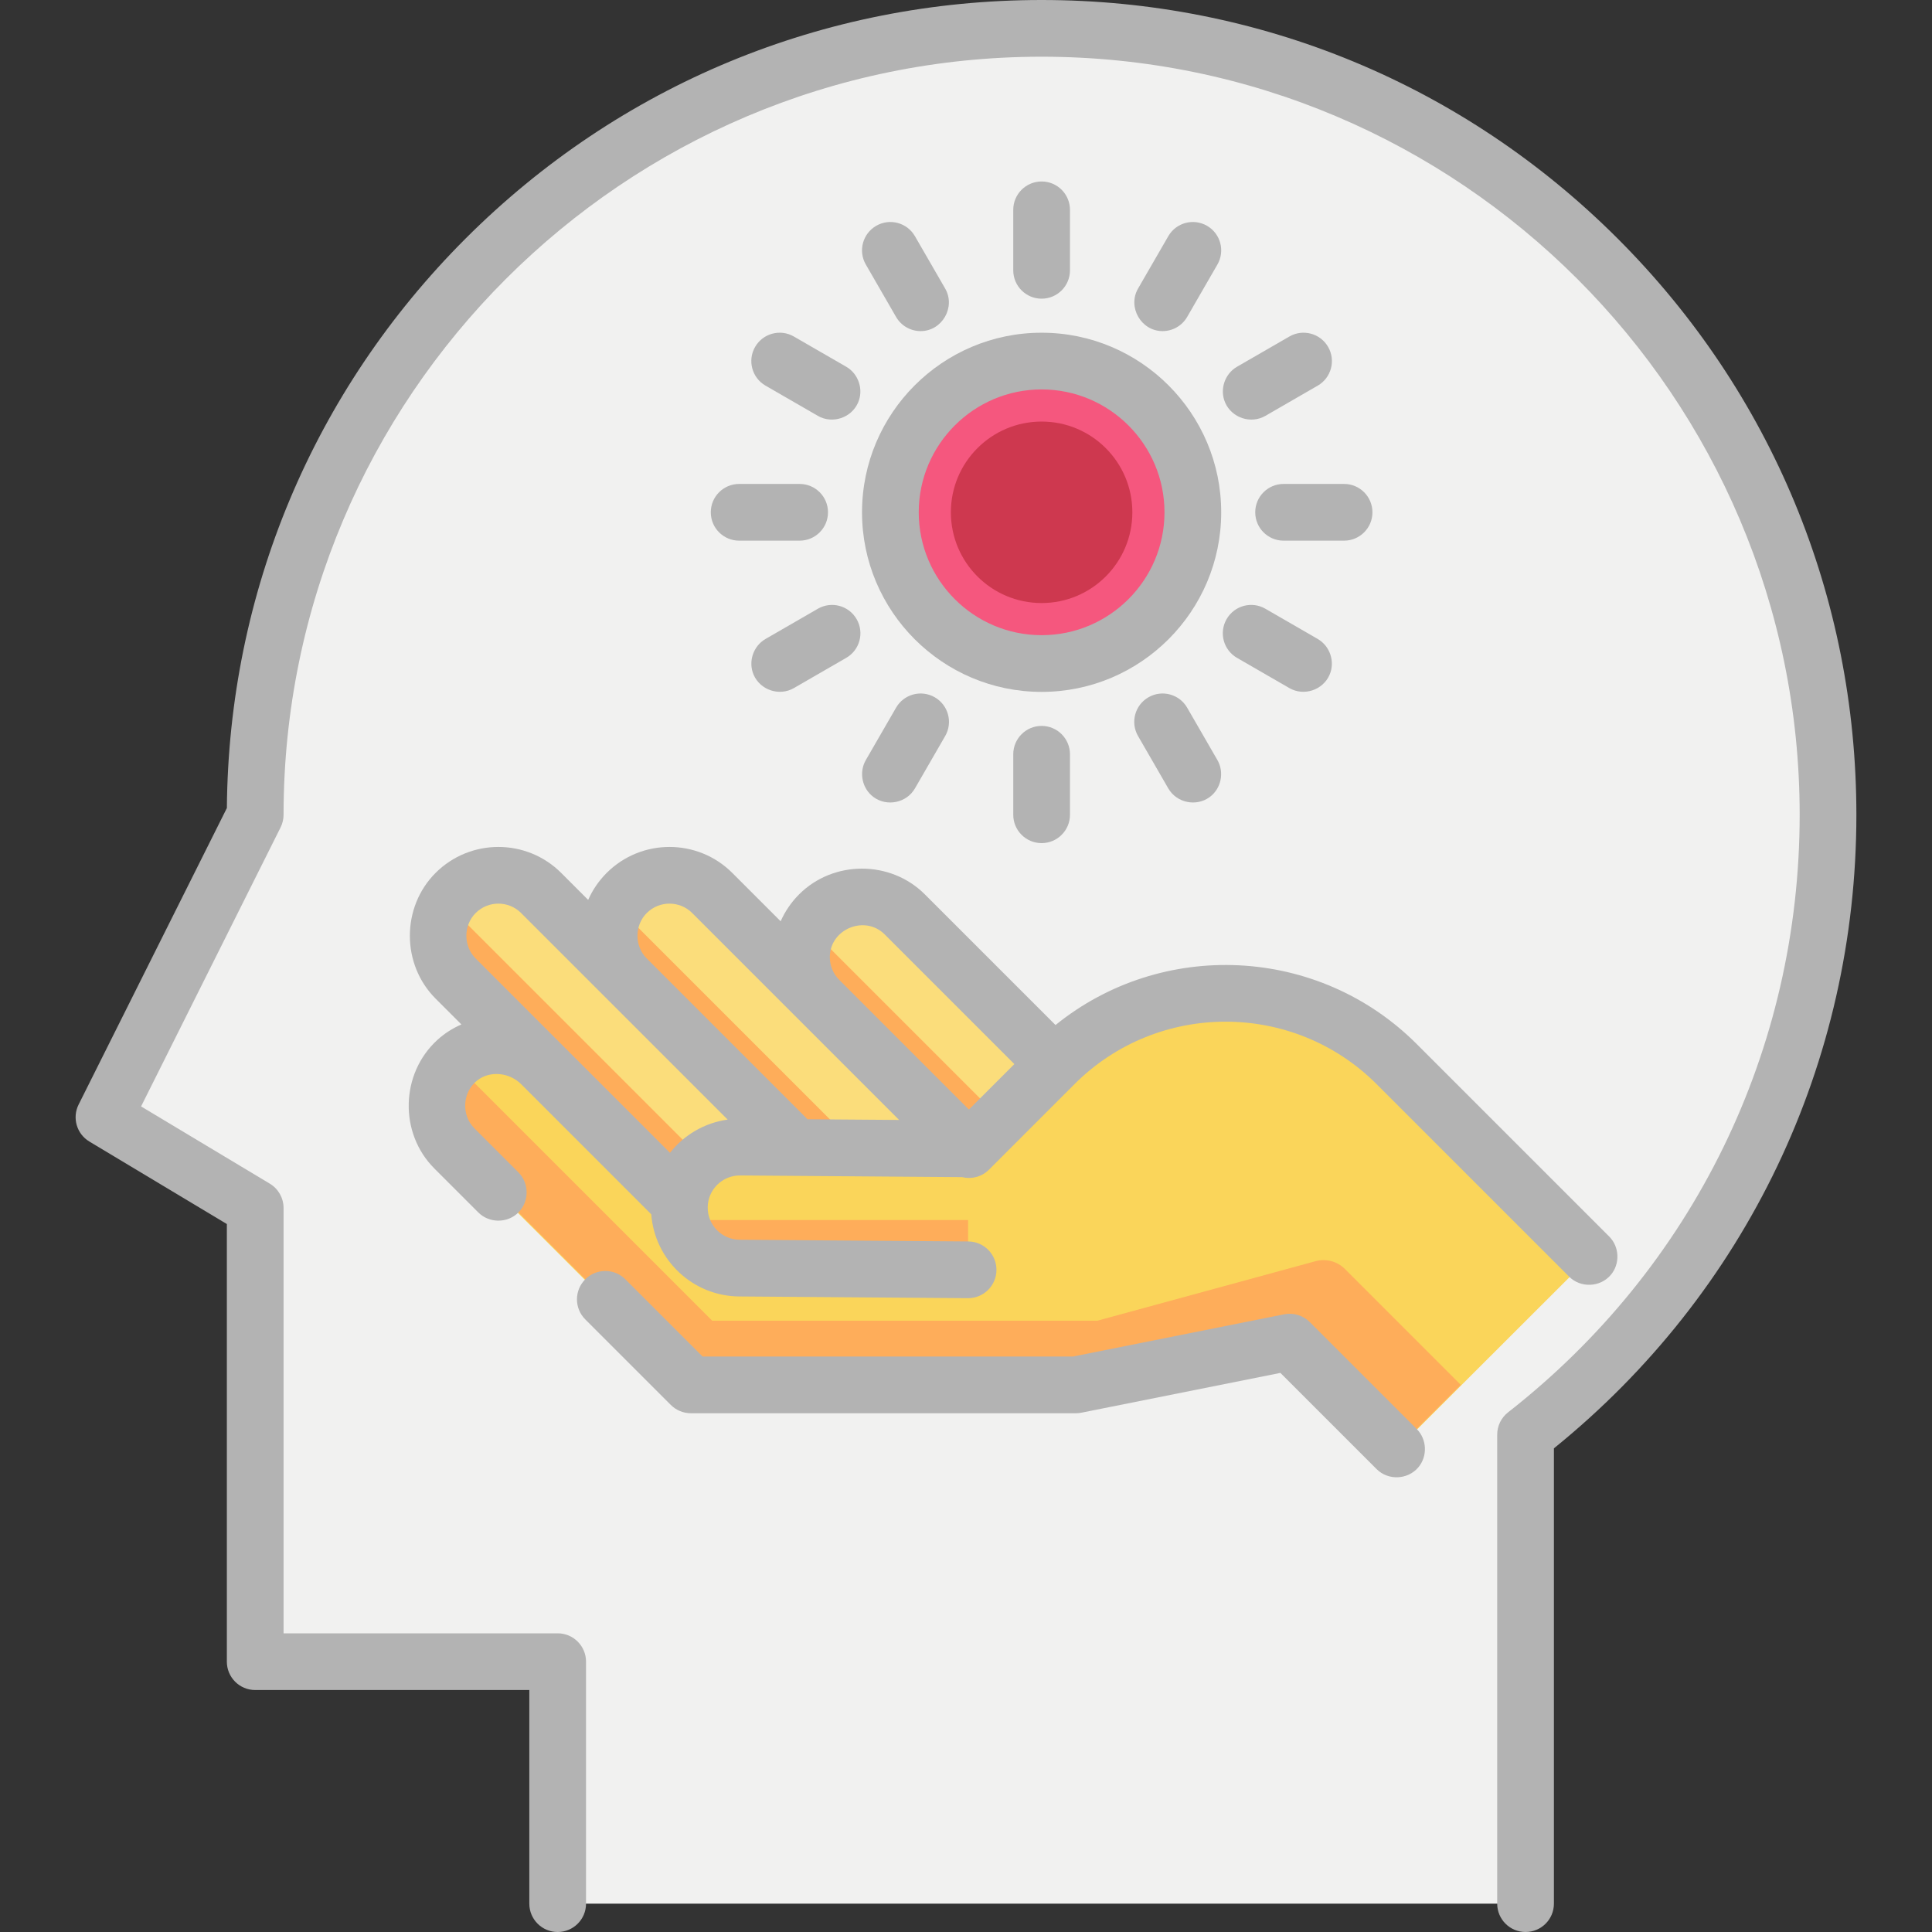
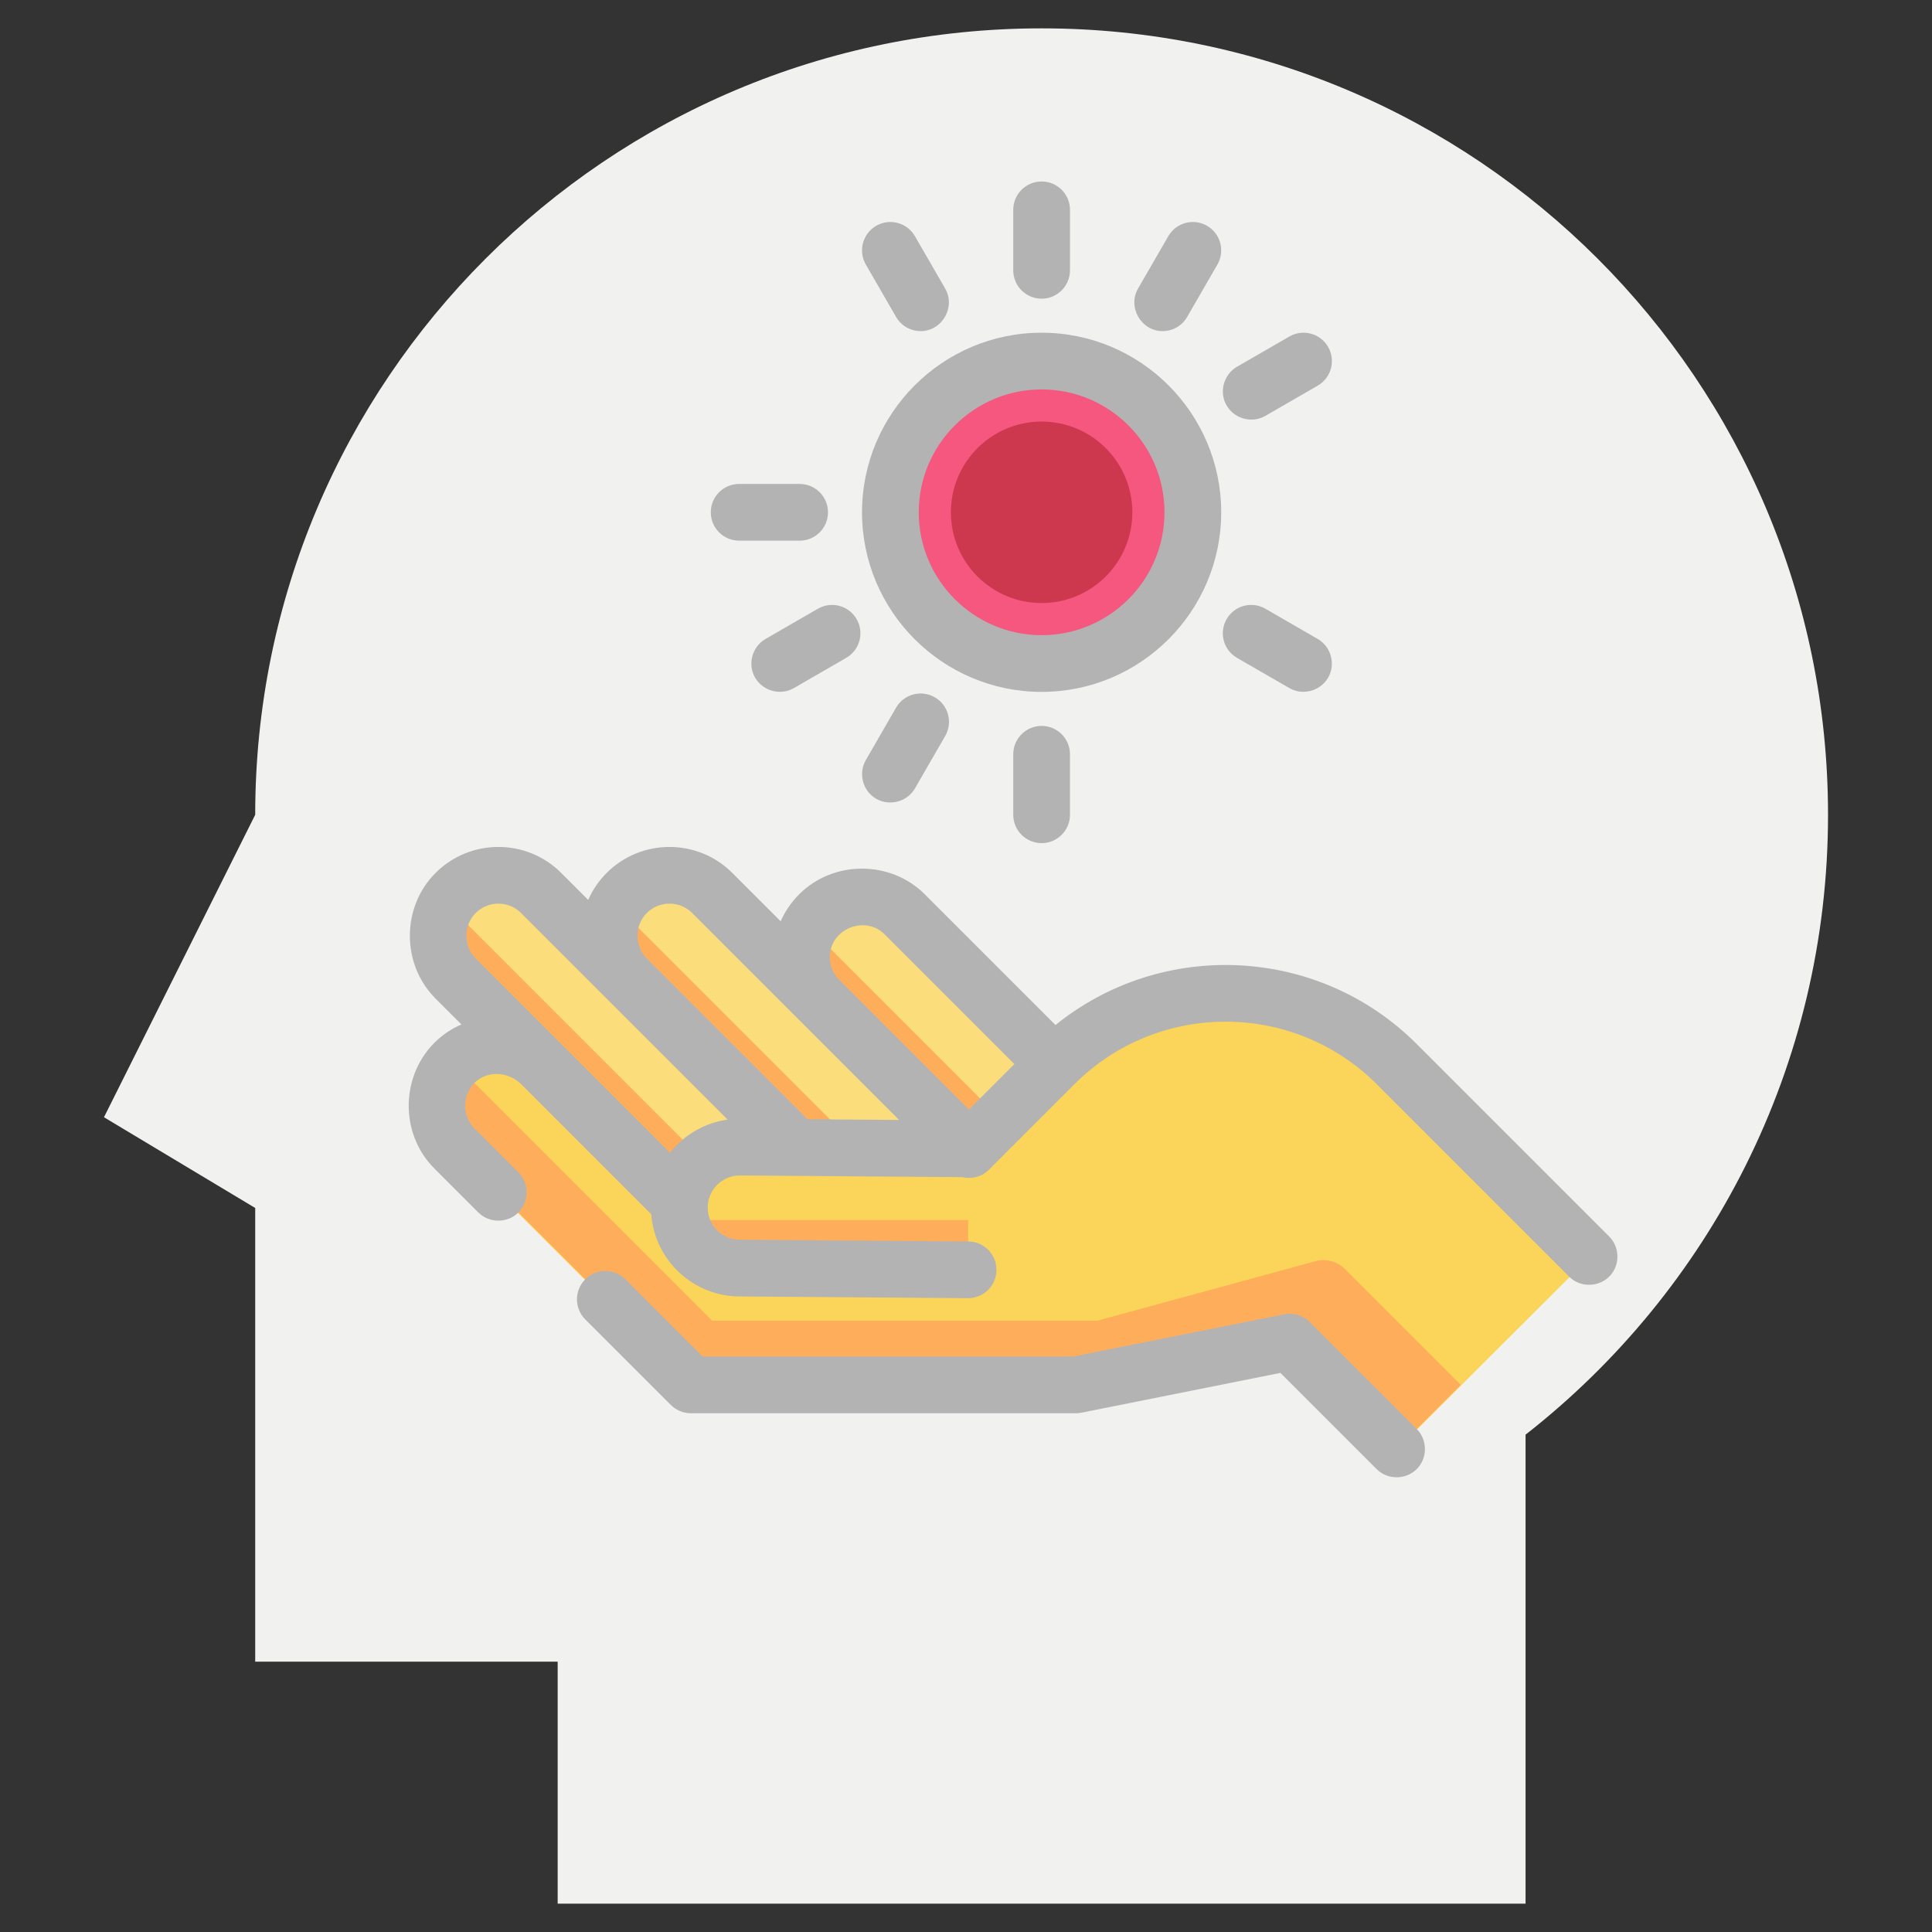
<svg xmlns="http://www.w3.org/2000/svg" version="1.1" id="Capa_1" x="0px" y="0px" viewBox="0 0 512 512" style="enable-background:new 0 0 512 512;" xml:space="preserve" width="512px" height="512px" class="">
  <rect x="0" y="0" width="512" height="512" fill="#333333" stroke="none" />
  <g>
    <path style="fill:#F1F1F0;" d="M484.446,215.922c0-115.1-93.307-208.407-208.407-208.407S67.632,100.822,67.632,215.922  l-40.078,80.157l40.078,24.047V440.36h80.157v64.125h256.501V380.199C453.078,342.054,484.446,282.653,484.446,215.922z" data-original="#F1F1F0" class="" />
    <circle style="fill:#F5577E;" cx="276.038" cy="135.765" r="40.078" data-original="#F5577E" />
    <circle style="fill:#CE384F;" cx="276.038" cy="135.765" r="24.047" data-original="#CE384F" />
    <path style="fill:#FBDD7B;" d="M120.74,236.993c6.26-6.255,16.411-6.254,22.671,0l73.684,73.614l-22.671,22.65l-73.683-73.614  C114.48,253.389,114.48,243.248,120.74,236.993z" data-original="#FBDD7B" />
    <path style="fill:#FEAD5A;" d="M120.74,259.32c-5.365-5.365-6.117-13.581-2.287-19.763l84.708,84.708l-8.738,8.738L120.74,259.32z" data-original="#FEAD5A" />
    <path style="fill:#FBDD7B;" d="M166.084,236.993c6.26-6.255,16.411-6.254,22.671,0l73.684,73.614l-22.672,22.65l-73.683-73.614  C159.824,253.389,159.824,243.248,166.084,236.993z" data-original="#FBDD7B" />
    <path style="fill:#FEAD5A;" d="M166.084,259.32c-5.195-5.195-6.065-13.063-2.638-19.169l84.586,84.586l-8.266,8.266L166.084,259.32z  " data-original="#FEAD5A" />
    <path style="fill:#FBDD7B;" d="M217.096,242.656c6.26-6.254,16.411-6.254,22.671,0l73.683,73.614l-22.671,22.65l-73.683-73.614  C210.835,259.052,210.834,248.91,217.096,242.656z" data-original="#FBDD7B" />
    <path style="fill:#FEAD5A;" d="M217.096,264.989c-5.195-5.195-6.065-13.063-2.638-19.169l84.586,84.586l-8.266,8.266  L217.096,264.989z" data-original="#FEAD5A" />
    <g>
      <path style="fill:#FAD55A;" d="M370.129,384.22l-28.339-28.313l-56.68,11.325H183.088l-62.667-62.608   c-6.443-6.437-6.255-16.987,0.561-23.185c6.384-5.804,16.327-5.243,22.431,0.855l39.675,39.638l73.683-16.988l22.671-22.65   c25.043-25.019,65.644-25.019,90.687,0l51.012,50.964" data-original="#FAD55A" />
      <path style="fill:#FAD55A;" d="M196.185,304.277l60.372,0.454v32.034l-60.613-0.455c-8.853-0.067-15.977-7.291-15.91-16.137   C180.1,311.327,187.331,304.211,196.185,304.277z" data-original="#FAD55A" />
    </g>
    <g>
      <path style="fill:#FEAD5A;" d="M256.557,323.32v13.193l-60.613-0.456c-7.682-0.058-14.053-5.513-15.563-12.737H256.557z" data-original="#FEAD5A" />
      <path style="fill:#FEAD5A;" d="M120.436,281.687l68.319,68.319h102.022l57.859-15.78c2.775-0.756,5.743,0.031,7.777,2.065   l30.718,30.718l-17.004,17.004l-28.339-28.339l-56.68,11.336h-102.02l-62.667-62.667   C114.162,298.084,114.18,287.948,120.436,281.687z" data-original="#FEAD5A" />
    </g>
-     <path d="M428.718,63.243C387.935,22.46,333.712,0,276.039,0c-57.675,0-111.898,22.46-152.679,63.243  c-40.362,40.362-62.777,93.883-63.235,150.892l-39.292,78.584c-1.756,3.512-0.512,7.784,2.855,9.804l36.43,21.858v115.98  c0,4.15,3.365,7.515,7.515,7.515h72.642v56.611c0,4.15,3.365,7.515,7.515,7.515s7.515-3.365,7.515-7.515V440.36  c0-4.15-3.365-7.515-7.515-7.515H75.147v-112.72c0-2.639-1.385-5.086-3.648-6.444l-34.112-20.467l36.966-73.932  c0.522-1.044,0.794-2.193,0.794-3.361c0-110.772,90.12-200.892,200.892-200.892s200.892,90.12,200.892,200.892  c0,62.247-28.164,119.964-77.27,158.356c-1.822,1.424-2.887,3.608-2.887,5.921v124.287c0,4.15,3.364,7.515,7.515,7.515  c4.151,0,7.515-3.365,7.515-7.515V383.823c50.992-41.246,80.157-102.228,80.157-167.901  C491.96,158.247,469.501,104.024,428.718,63.243z" data-original="#000000" class="active-path" data-old_color="#000000" style="fill:#B3B3B3" />
    <path d="M276.039,183.358c26.242,0,47.593-21.351,47.593-47.593s-21.351-47.593-47.593-47.593  c-26.242,0-47.593,21.351-47.593,47.593S249.795,183.358,276.039,183.358z M276.039,103.202c17.956,0,32.564,14.609,32.564,32.564  s-14.608,32.564-32.564,32.564c-17.956,0-32.564-14.609-32.564-32.564S258.083,103.202,276.039,103.202z" data-original="#000000" class="active-path" data-old_color="#000000" style="fill:#B3B3B3" />
    <path d="M283.553,71.64V55.609c0-4.15-3.364-7.515-7.515-7.515c-4.151,0-7.515,3.365-7.515,7.515V71.64  c0,4.15,3.364,7.515,7.515,7.515C280.19,79.155,283.553,75.79,283.553,71.64z" data-original="#000000" class="active-path" data-old_color="#000000" style="fill:#B3B3B3" />
    <path d="M243.982,87.747c5.699,0,9.333-6.367,6.501-11.273l-8.016-13.883c-2.075-3.594-6.672-4.825-10.265-2.75  c-3.594,2.075-4.825,6.671-2.75,10.265l8.016,13.883C238.86,86.399,241.386,87.747,243.982,87.747z" data-original="#000000" class="active-path" data-old_color="#000000" style="fill:#B3B3B3" />
-     <path d="M224.262,97.195l-13.883-8.016c-3.594-2.077-8.19-0.844-10.265,2.75c-2.075,3.594-0.844,8.19,2.75,10.265l13.883,8.016  c3.833,2.214,8.871,0.545,10.644-3.499C228.908,103.252,227.531,99.082,224.262,97.195z" data-original="#000000" class="active-path" data-old_color="#000000" style="fill:#B3B3B3" />
    <path d="M188.367,135.765c0,4.15,3.365,7.515,7.515,7.515h16.031c4.15,0,7.515-3.365,7.515-7.515s-3.365-7.515-7.515-7.515h-16.031  C191.731,128.25,188.367,131.615,188.367,135.765z" data-original="#000000" class="active-path" data-old_color="#000000" style="fill:#B3B3B3" />
    <path d="M216.747,161.32l-13.883,8.016c-3.269,1.887-4.646,6.057-3.129,9.518c1.772,4.044,6.81,5.713,10.644,3.499l13.883-8.016  c3.594-2.075,4.825-6.671,2.75-10.265C224.937,160.476,220.341,159.244,216.747,161.32z" data-original="#000000" class="active-path" data-old_color="#000000" style="fill:#B3B3B3" />
    <path d="M237.467,187.542l-8.016,13.883c-1.888,3.269-0.995,7.569,2.049,9.807c3.565,2.621,8.758,1.534,10.967-2.292l8.016-13.883  c2.075-3.594,0.844-8.19-2.75-10.265C244.137,182.715,239.542,183.947,237.467,187.542z" data-original="#000000" class="active-path" data-old_color="#000000" style="fill:#B3B3B3" />
    <path d="M268.524,199.89v16.031c0,4.15,3.364,7.515,7.515,7.515c4.151,0,7.515-3.365,7.515-7.515V199.89  c0-4.15-3.364-7.515-7.515-7.515C271.888,192.376,268.524,195.74,268.524,199.89z" data-original="#000000" class="active-path" data-old_color="#000000" style="fill:#B3B3B3" />
-     <path d="M304.344,184.792c-3.594,2.075-4.825,6.671-2.75,10.265l8.016,13.883c2.208,3.826,7.402,4.914,10.967,2.292  c3.043-2.238,3.936-6.538,2.049-9.807l-8.016-13.883C312.534,183.947,307.936,182.716,304.344,184.792z" data-original="#000000" class="active-path" data-old_color="#000000" style="fill:#B3B3B3" />
    <path d="M327.815,174.335l13.883,8.016c3.834,2.213,8.87,0.546,10.644-3.499c1.517-3.46,0.139-7.63-3.129-9.518l-13.883-8.016  c-3.597-2.076-8.191-0.844-10.265,2.75C322.989,167.664,324.221,172.26,327.815,174.335z" data-original="#000000" class="active-path" data-old_color="#000000" style="fill:#B3B3B3" />
-     <path d="M332.649,135.765c0,4.15,3.364,7.515,7.515,7.515h16.031c4.151,0,7.515-3.365,7.515-7.515s-3.364-7.515-7.515-7.515h-16.031  C336.013,128.25,332.649,131.615,332.649,135.765z" data-original="#000000" class="active-path" data-old_color="#000000" style="fill:#B3B3B3" />
    <path d="M341.699,89.179l-13.883,8.016c-3.269,1.888-4.646,6.057-3.129,9.518c1.772,4.044,6.81,5.713,10.644,3.499l13.883-8.016  c3.594-2.075,4.825-6.671,2.75-10.265C349.89,88.336,345.292,87.103,341.699,89.179z" data-original="#000000" class="active-path" data-old_color="#000000" style="fill:#B3B3B3" />
    <path d="M308.094,87.747c2.597,0,5.123-1.349,6.515-3.758l8.016-13.883c2.075-3.594,0.844-8.19-2.75-10.265  c-3.597-2.076-8.192-0.844-10.265,2.75l-8.016,13.883C298.761,81.379,302.394,87.747,308.094,87.747z" data-original="#000000" class="active-path" data-old_color="#000000" style="fill:#B3B3B3" />
    <path d="M138.097,287.303l33.666,33.667l0.829,0.829c0.904,12.082,10.969,21.681,23.297,21.775l60.612,0.456c0.02,0,0.039,0,0.058,0  c4.124,0,7.483-3.328,7.514-7.459c0.031-4.15-3.308-7.54-7.458-7.571l-60.613-0.456c-4.696-0.035-8.489-3.885-8.453-8.581  c0.035-4.674,3.849-8.453,8.516-8.453c0.021,0,0.043,0,0.064,0l58.851,0.443c2.467,0.604,5.179-0.05,7.107-1.976l22.67-22.671  c22.074-22.071,57.989-22.071,80.059,0l51.012,51.012c3.057,3.056,8.217,2.851,11.028-0.431c2.518-2.941,2.337-7.461-0.399-10.196  l-51.012-51.012c-26.139-26.138-67.611-27.813-95.721-5.034l-34.642-34.642c-9.076-9.077-24.222-9.077-33.299,0  c-2.094,2.094-3.738,4.515-4.9,7.145l-12.813-12.813c-9.18-9.18-24.118-9.18-33.299,0c-2.094,2.094-3.738,4.515-4.9,7.145  l-7.145-7.145c-9.181-9.18-24.118-9.18-33.299,0c-9.077,9.077-9.077,24.222,0,33.299l6.852,6.852  c-2.273,0.989-4.429,2.338-6.356,4.092c-9.798,8.918-10.206,24.689-0.817,34.079l11.656,11.656c2.895,2.896,7.732,2.895,10.627,0  c2.895-2.895,2.896-7.732,0-10.627l-11.656-11.656c-3.539-3.539-3.216-9.588,0.728-12.695  C129.917,283.615,135.062,284.27,138.097,287.303z M219.914,253.652c0-7.437,9.281-11.28,14.539-6.022l34.361,34.362l-12.045,12.045  l-34.369-34.37C220.798,258.059,219.914,255.924,219.914,253.652z M171.397,241.962c3.32-3.319,8.724-3.319,12.045,0l28.329,28.329  c0.003,0.003,0.006,0.007,0.01,0.01l26.495,26.495l-24.315-0.182c-0.131-0.154-0.264-0.307-0.409-0.452l-42.155-42.156  C168.115,250.724,168.116,245.244,171.397,241.962z M126.055,241.962c3.32-3.319,8.724-3.319,12.045,0l54.744,54.744  c-6.178,0.85-11.603,4.106-15.292,8.797l-51.497-51.497C122.771,250.724,122.772,245.244,126.055,241.962z" data-original="#000000" class="active-path" data-old_color="#000000" style="fill:#B3B3B3" />
    <path d="M347.103,350.361c-1.777-1.776-4.323-2.547-6.787-2.055l-55.95,11.19H186.2l-20.471-20.471  c-2.935-2.935-7.693-2.935-10.627,0c-2.935,2.935-2.935,7.693,0,10.627l22.671,22.671c1.409,1.41,3.32,2.201,5.313,2.201H285.11  c0.495,0,0.988-0.049,1.474-0.146l52.736-10.548l25.495,25.496c3.056,3.056,8.217,2.851,11.028-0.431  c2.518-2.941,2.337-7.461-0.399-10.196L347.103,350.361z" data-original="#000000" class="active-path" data-old_color="#000000" style="fill:#B3B3B3" />
  </g>
</svg>